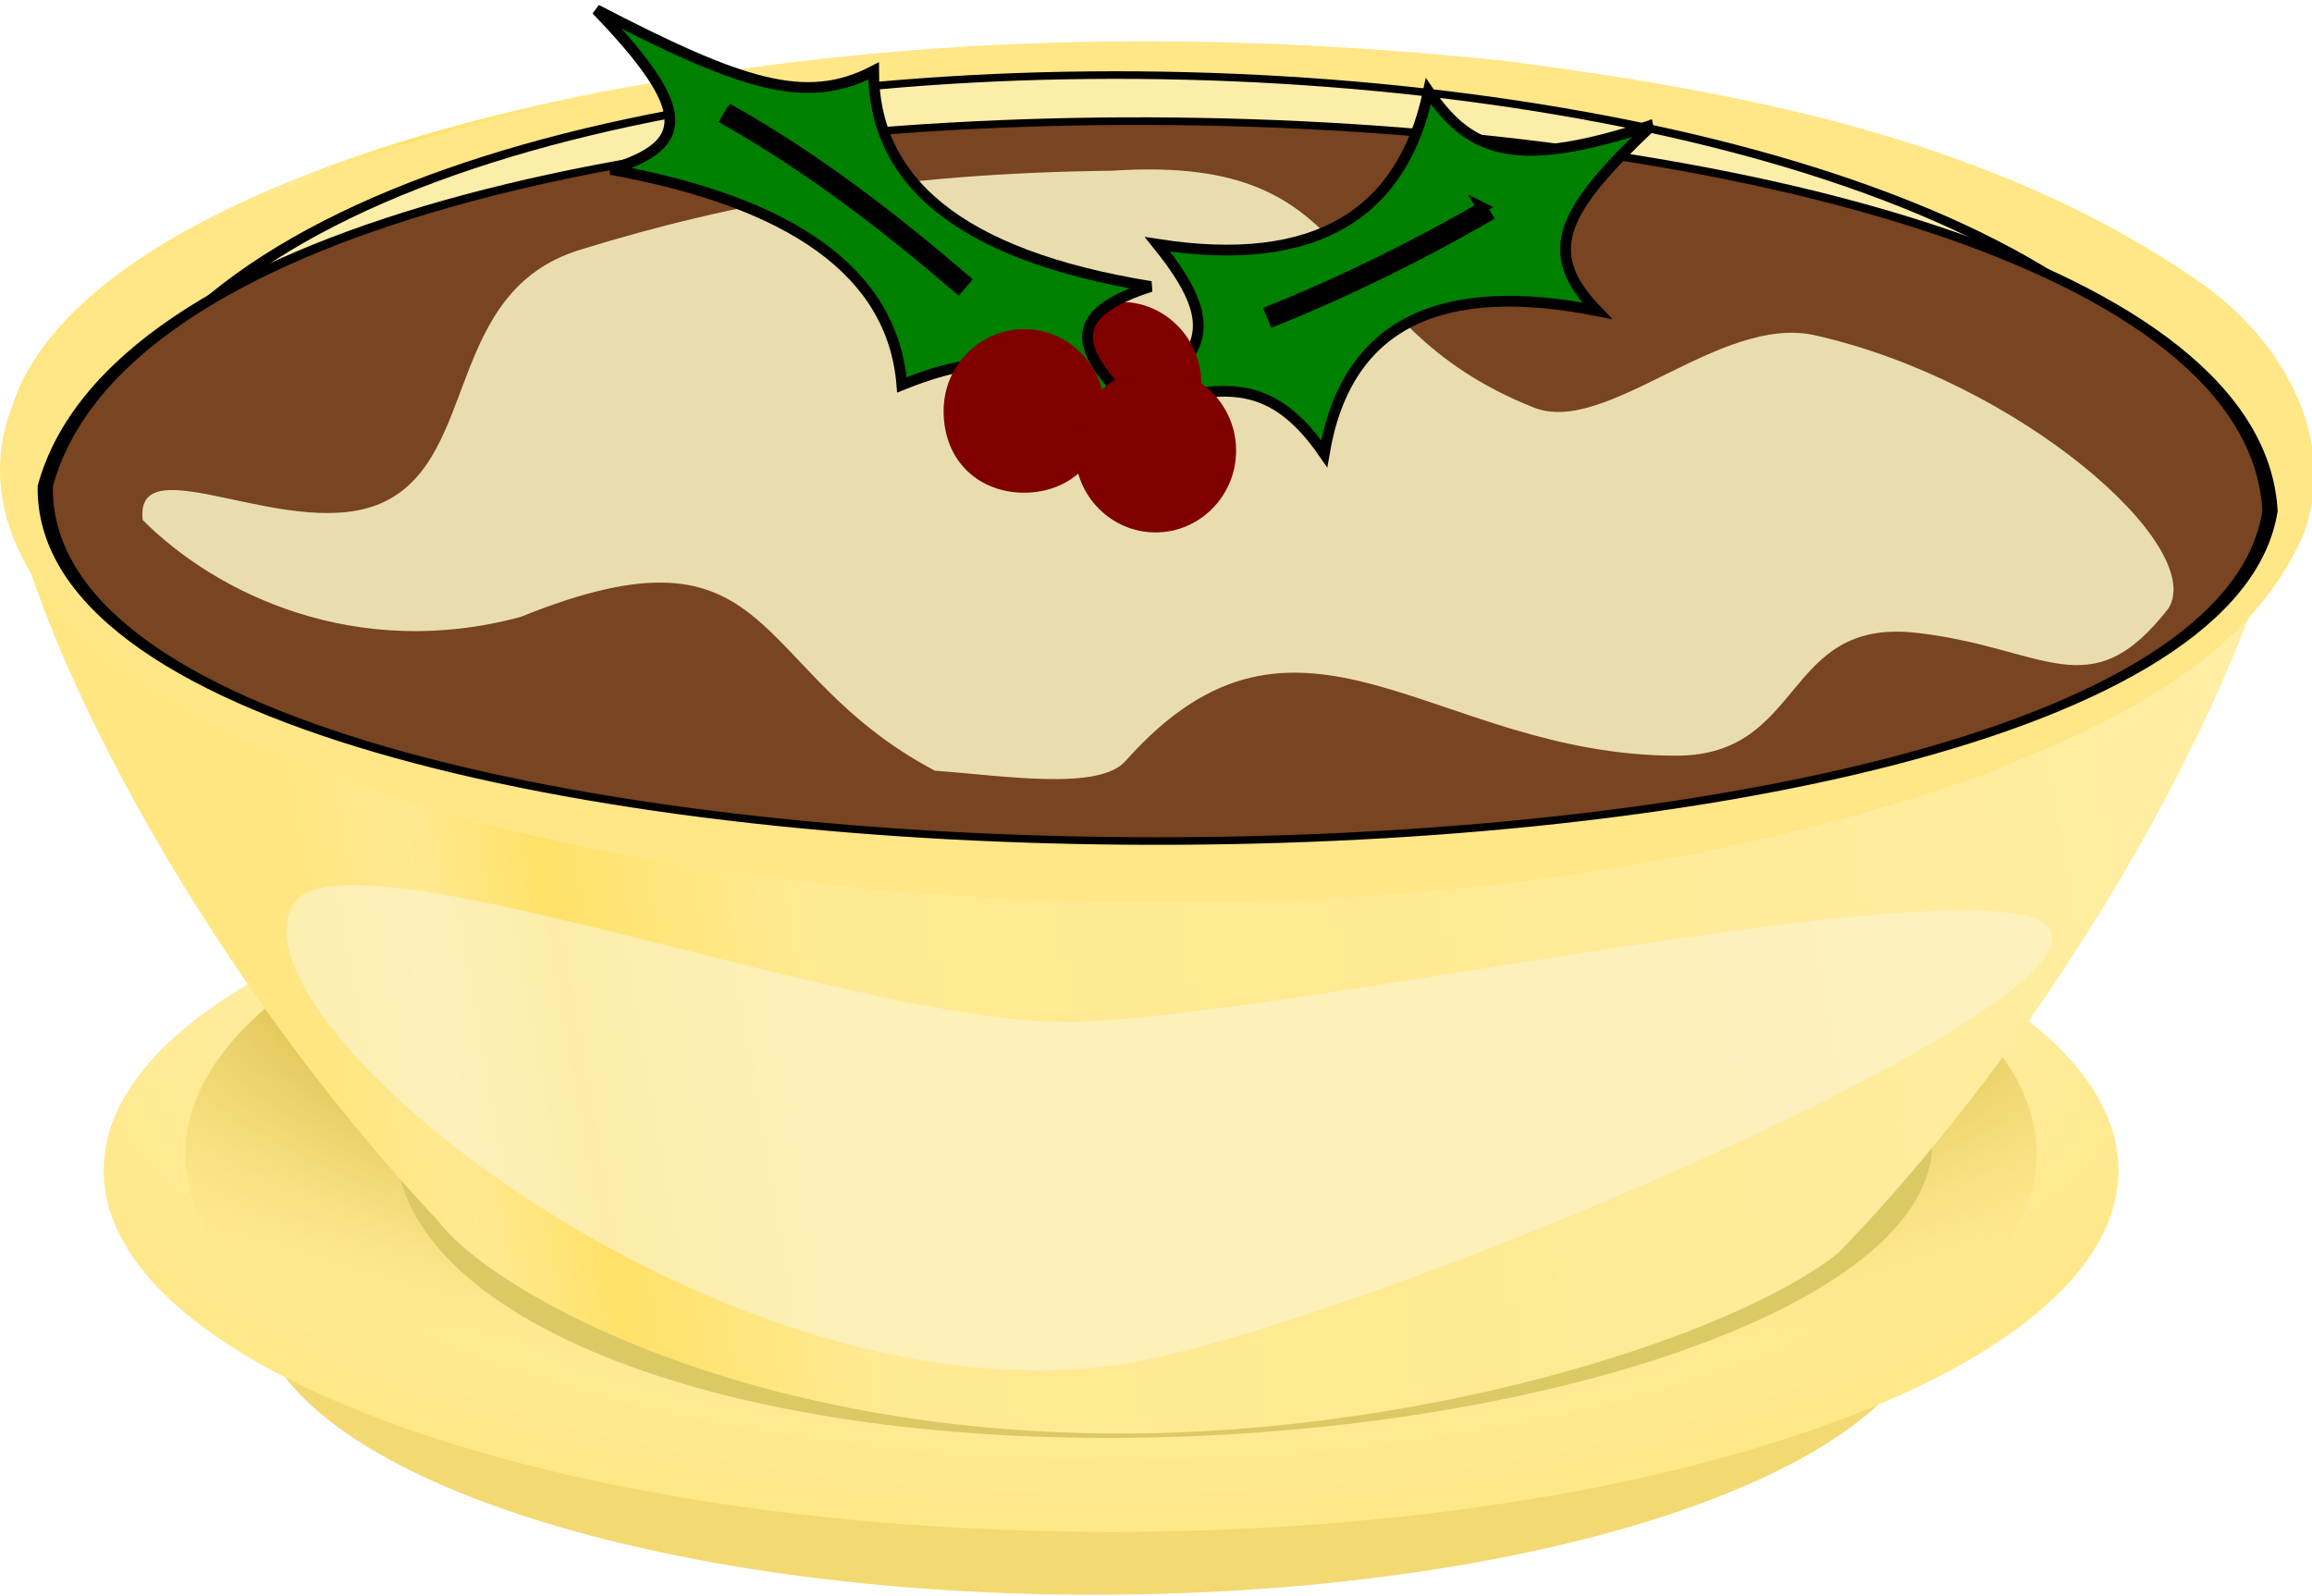
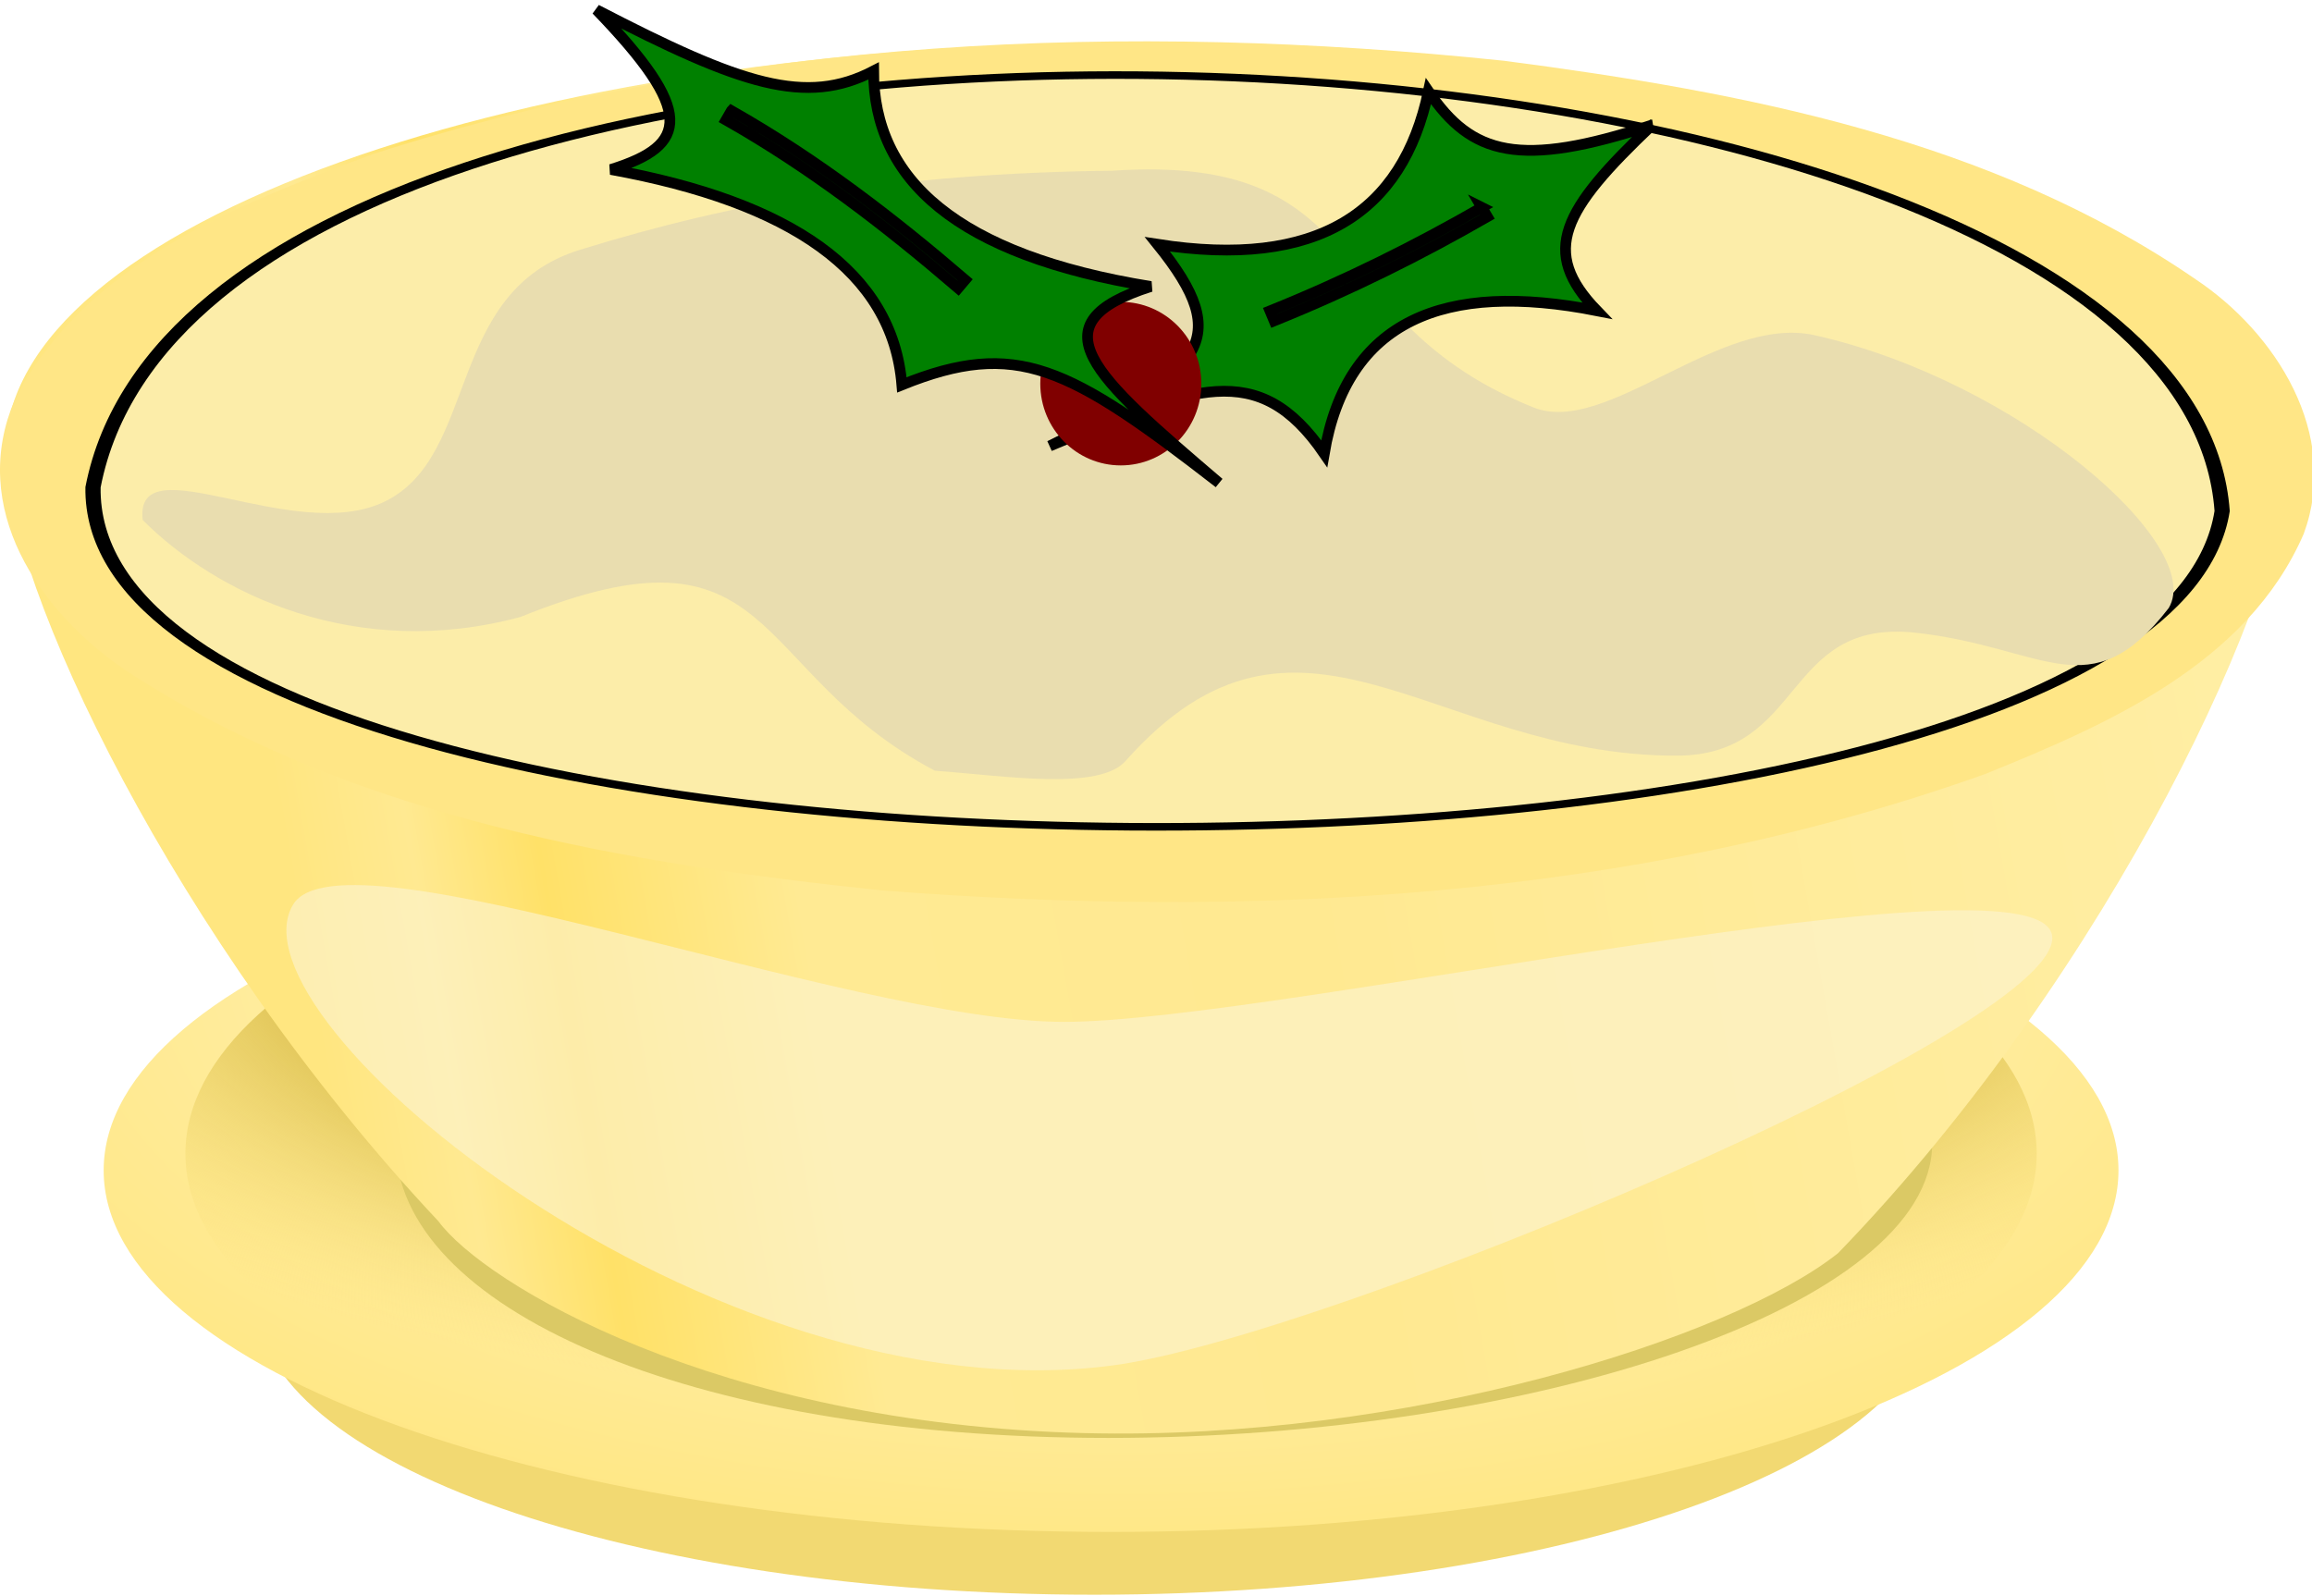
<svg xmlns="http://www.w3.org/2000/svg" version="1.0" viewBox="0 0 430.68 297.26">
  <defs>
    <linearGradient id="c" x1="357.8" x2="589.94" y1="131.74" y2="90.746" gradientTransform="matrix(1.569 0 0 1.569 -258.49 -120.17)" gradientUnits="userSpaceOnUse">
      <stop stop-color="#ffe680" offset="0" />
      <stop stop-color="#ffe991" offset=".062" />
      <stop stop-color="#ffe168" offset=".125" />
      <stop stop-color="#ffea93" offset=".25" />
      <stop stop-color="#ffe991" offset=".5" />
      <stop stop-color="#ffeea4" offset="1" />
    </linearGradient>
    <radialGradient id="b" cx="459.06" cy="182.58" r="173.52" gradientTransform="matrix(1.391 0 0 -.505 -189.37 144.77)" gradientUnits="userSpaceOnUse">
      <stop stop-color="#fff" offset="0" />
      <stop stop-color="#d7ba46" offset=".604" />
      <stop stop-color="#ffe680" stop-opacity="0" offset="1" />
    </radialGradient>
    <filter id="e" color-interpolation-filters="sRGB">
      <feGaussianBlur stdDeviation="2.424" />
    </filter>
    <radialGradient id="a" cx="459.06" cy="182.58" r="173.52" gradientTransform="matrix(1.444 0 0 -.687 -213.79 180.74)" gradientUnits="userSpaceOnUse">
      <stop stop-color="#fff6cf" offset="0" />
      <stop stop-color="#ffe680" offset="1" />
    </radialGradient>
    <filter id="f" x="-.06" y="-.116" width="1.12" height="1.231" color-interpolation-filters="sRGB">
      <feGaussianBlur stdDeviation="4.767" />
    </filter>
    <filter id="d" x="-.177" y="-.646" width="1.355" height="2.292" color-interpolation-filters="sRGB">
      <feGaussianBlur stdDeviation="24.322" />
    </filter>
  </defs>
  <g transform="translate(-240.58 122.51)">
    <path d="m444.43 174.59c-86.229 0-156.12-24.574-156.12-54.865s69.894-54.811 156.12-54.811c86.229 0 156.12 24.521 156.12 54.811 0 30.291-69.894 54.865-156.12 54.865z" fill="#f2d972" />
    <path d="m447.55 162.89c-103.65 0-187.66-30.168-187.66-67.354s84.012-67.289 187.66-67.289 187.66 30.103 187.66 67.289-84.012 67.354-187.66 67.354z" fill="url(#a)" />
    <path d="m315.29-76.926c6e-3 -0.237 0.098-0.604 0.098-0.834 0-2.888-0.502-5.727-1.373-8.531 0.759 3.55 1.211 6.698 1.275 9.365z" stroke="#000" stroke-width="2" />
    <g transform="matrix(2.055 0 0 1.023 -95.593 -726.71)" fill="#784421" stroke="#000" stroke-width="1.379">
-       <path d="m172.02 679.35c10.98-101.92 189.88-89.151 193 4.33-6.088 77.978-193.64 76.794-193-4.33z" />
-       <path d="m172.02 679.35c10.98-101.92 189.88-89.151 193 4.33-6.088 77.978-193.64 76.794-193-4.33z" />
-     </g>
+       </g>
    <path d="m447.55 158.99c-95.238 0-172.43-29.819-172.43-66.574s77.197-66.509 172.43-66.509c95.238 0 172.43 29.754 172.43 66.509s-77.197 66.574-172.43 66.574z" fill="url(#b)" />
    <path d="m313.97 68.799c7.163 9.539 14.992 18.962 23.399 27.912 85.419 48.645 159.87 31.515 232.46 3.177 4.652-4.809 9.136-9.772 13.438-14.83z" fill-opacity=".195" filter="url(#e)" />
    <path d="m447.05 145.38c-79.041 0-132.76-24.574-132.76-54.865s64.068-54.811 143.11-54.811c79.041 0 143.11 24.521 143.11 54.811 0 30.291-74.42 54.865-153.46 54.865z" fill="#dbc965" />
    <path d="m454.33-114.66c-117.51 0-212.75 34.171-212.75 76.33 0 24.259 31.535 91.044 80.702 143.38 8.357 11.394 51.464 37.722 120.37 39.434 59.721 1.483 120.19-17.555 140.33-33.53 51.105-52.829 84.098-124.47 84.098-149.29 0-42.159-95.245-76.33-212.75-76.33z" fill="url(#c)" />
    <path d="m241.98-44.342c-6.088 20.209 8.689 38.651 24.638 48.413 41.394 26.059 90.632 34.293 138.2 39.305 68.878 5.358 139.87 1.77 205.57-21.686 22.664-9.199 48.813-20.467 59.336-44.764 6.847-18.631-5.224-37.463-20.144-47.406-37.978-26.111-84.222-34.887-128.81-40.708-70.298-7.343-142.8-4.47-210.59 17.339-24.987 9.289-53.741 20.229-66.846 45.818l-0.735 1.838-0.62 1.852h1e-5z" fill="#ffe686" />
    <g transform="matrix(2.055 0 0 1.023 -95.593 -726.71)" stroke="#000" stroke-width="1.379">
      <path d="m172.02 679.35c10.404-107.8 189.45-93.387 193 4.33-6.088 77.978-193.64 76.794-193-4.33z" fill="#fceda9" />
-       <path d="m167.69 679.16c12.708-94.082 199.27-84.45 201.67 4.525-6.362 81.479-202.33 80.241-201.67-4.525z" fill="#784421" />
    </g>
    <g transform="matrix(1.979 0 0 1.273 -75.206 -919.37)" fill="#e9ddaf">
      <path d="m173 702.07c6.976 10.895 20.134 20.666 35.561 14.191 24.42-15.33 21.27 7.92 39 22.5 6.625 0.755 15.555 3.005 18-1.5 16.33-28.49 28.918-0.696 51.788-0.696 12.15 0 9.99-20.08 22.5-18 12.224 2.07 16.41 11.359 23.86-3.611 3.518-9.188-14.164-33.219-33.306-39.916-8.924-3.122-19.634 14.804-26.464 10.576-20.352-12.598-14.795-37.259-39.686-34.657-20.233 0.349-35.433 4.506-50.126 11.59-12.679 6.113-9.446 30.097-18.343 36.828-8.562 6.479-23.601-8.695-22.784 2.694z" fill="#e9ddaf" filter="url(#f)" />
    </g>
    <g transform="matrix(1.056 .633 -.633 1.056 463.49 -722.07)" stroke="#000" stroke-width="1.625">
      <path transform="translate(-2.097 -157.39)" d="m321.31 555.86c-13.82 15.98-21.08 17.96-31.66 13.03 6.15 17.83-0.65 31.77-23.26 40.94 17.65 6.48 15.75 12.94 1.71 34.56 13.96-18.89 20.21-27.68 36.22-20.36-7.44-19.07 2.1-31.78 24.27-39.77-12.04-3.24-12.31-10.34-7.28-28.4z" fill="#008000" />
      <g transform="translate(-2.097 -157.39)" fill="#808000" stroke="#000" stroke-width="1.625">
        <path d="m305.62 579.81c-5.564 9.972-11.902 19.939-19.438 29.906l1.312 0.969c7.585-10.033 13.967-20.066 19.562-30.094l-1.438-0.781z" color="#000000" fill="#005d00" style="block-progression:tb;text-indent:0;text-transform:none" />
      </g>
    </g>
    <g transform="matrix(1.231 0 0 1.231 116.78 -820.91)" fill="#800000">
      <path d="m270.17 613.03c6.73 0 12.19 5.55 12.19 12.38s-5.46 12.37-12.19 12.37c-6.72 0-12.18-5.54-12.18-12.37s5.46-12.38 12.18-12.38z" fill="#800000" />
    </g>
    <g transform="matrix(1.231 0 0 1.231 122.93 -823.55)" fill="#808000" stroke="#000" stroke-width="1.625">
      <g stroke="#000" stroke-width="1.625">
        <g fill="#008000" stroke="#000" stroke-width="1.625">
          <path d="m185.82 570.96c14.89 15.42 14.03 20.49 2.2 24.18 27.1 4.93 42.63 15.38 44.03 32.6 17.35-7 25.16-2.86 47.99 14.84-19.18-16.37-28.02-24.08-10.33-29.73-29.4-4.78-41.94-16.22-41.94-32.62-10.25 5.32-19.98 2.13-41.95-9.27z" fill="#008000" />
        </g>
        <path d="m206.25 586.25-0.812 1.406c12.856 7.293 24.246 16.106 35.125 25.438l1.062-1.25c-10.92-9.37-22.39-18.23-35.37-25.6z" color="#000000" fill="#005d00" style="block-progression:tb;text-indent:0;text-transform:none" />
      </g>
    </g>
    <g transform="matrix(1.231 0 0 1.231 116.78 -820.91)" fill="#800000">
-       <path d="m255.55 617.16c6.73 0 12.19 5.54 12.19 12.37 0 7.73-5.46 12.38-12.19 12.38-6.72 0-12.19-4.65-12.19-12.38 0-6.83 5.47-12.37 12.19-12.37z" />
-       <path d="m275.43 623.17c6.73 0 12.19 5.54 12.19 12.37s-5.46 12.38-12.19 12.38-12.19-5.55-12.19-12.38 5.46-12.37 12.19-12.37z" />
-     </g>
+       </g>
    <path transform="translate(240.58 -121.58)" d="m198.17 189.45c-40.074 0-134.38-36.962-143.56-21.866-13.058 21.475 78.151 95.956 152.92 85.835 39.712-5.375 174.77-61.926 174.77-79.593s-144.06 15.624-184.13 15.624z" fill="#fcf4d1" fill-opacity=".615" fill-rule="evenodd" filter="url(#d)" />
  </g>
</svg>